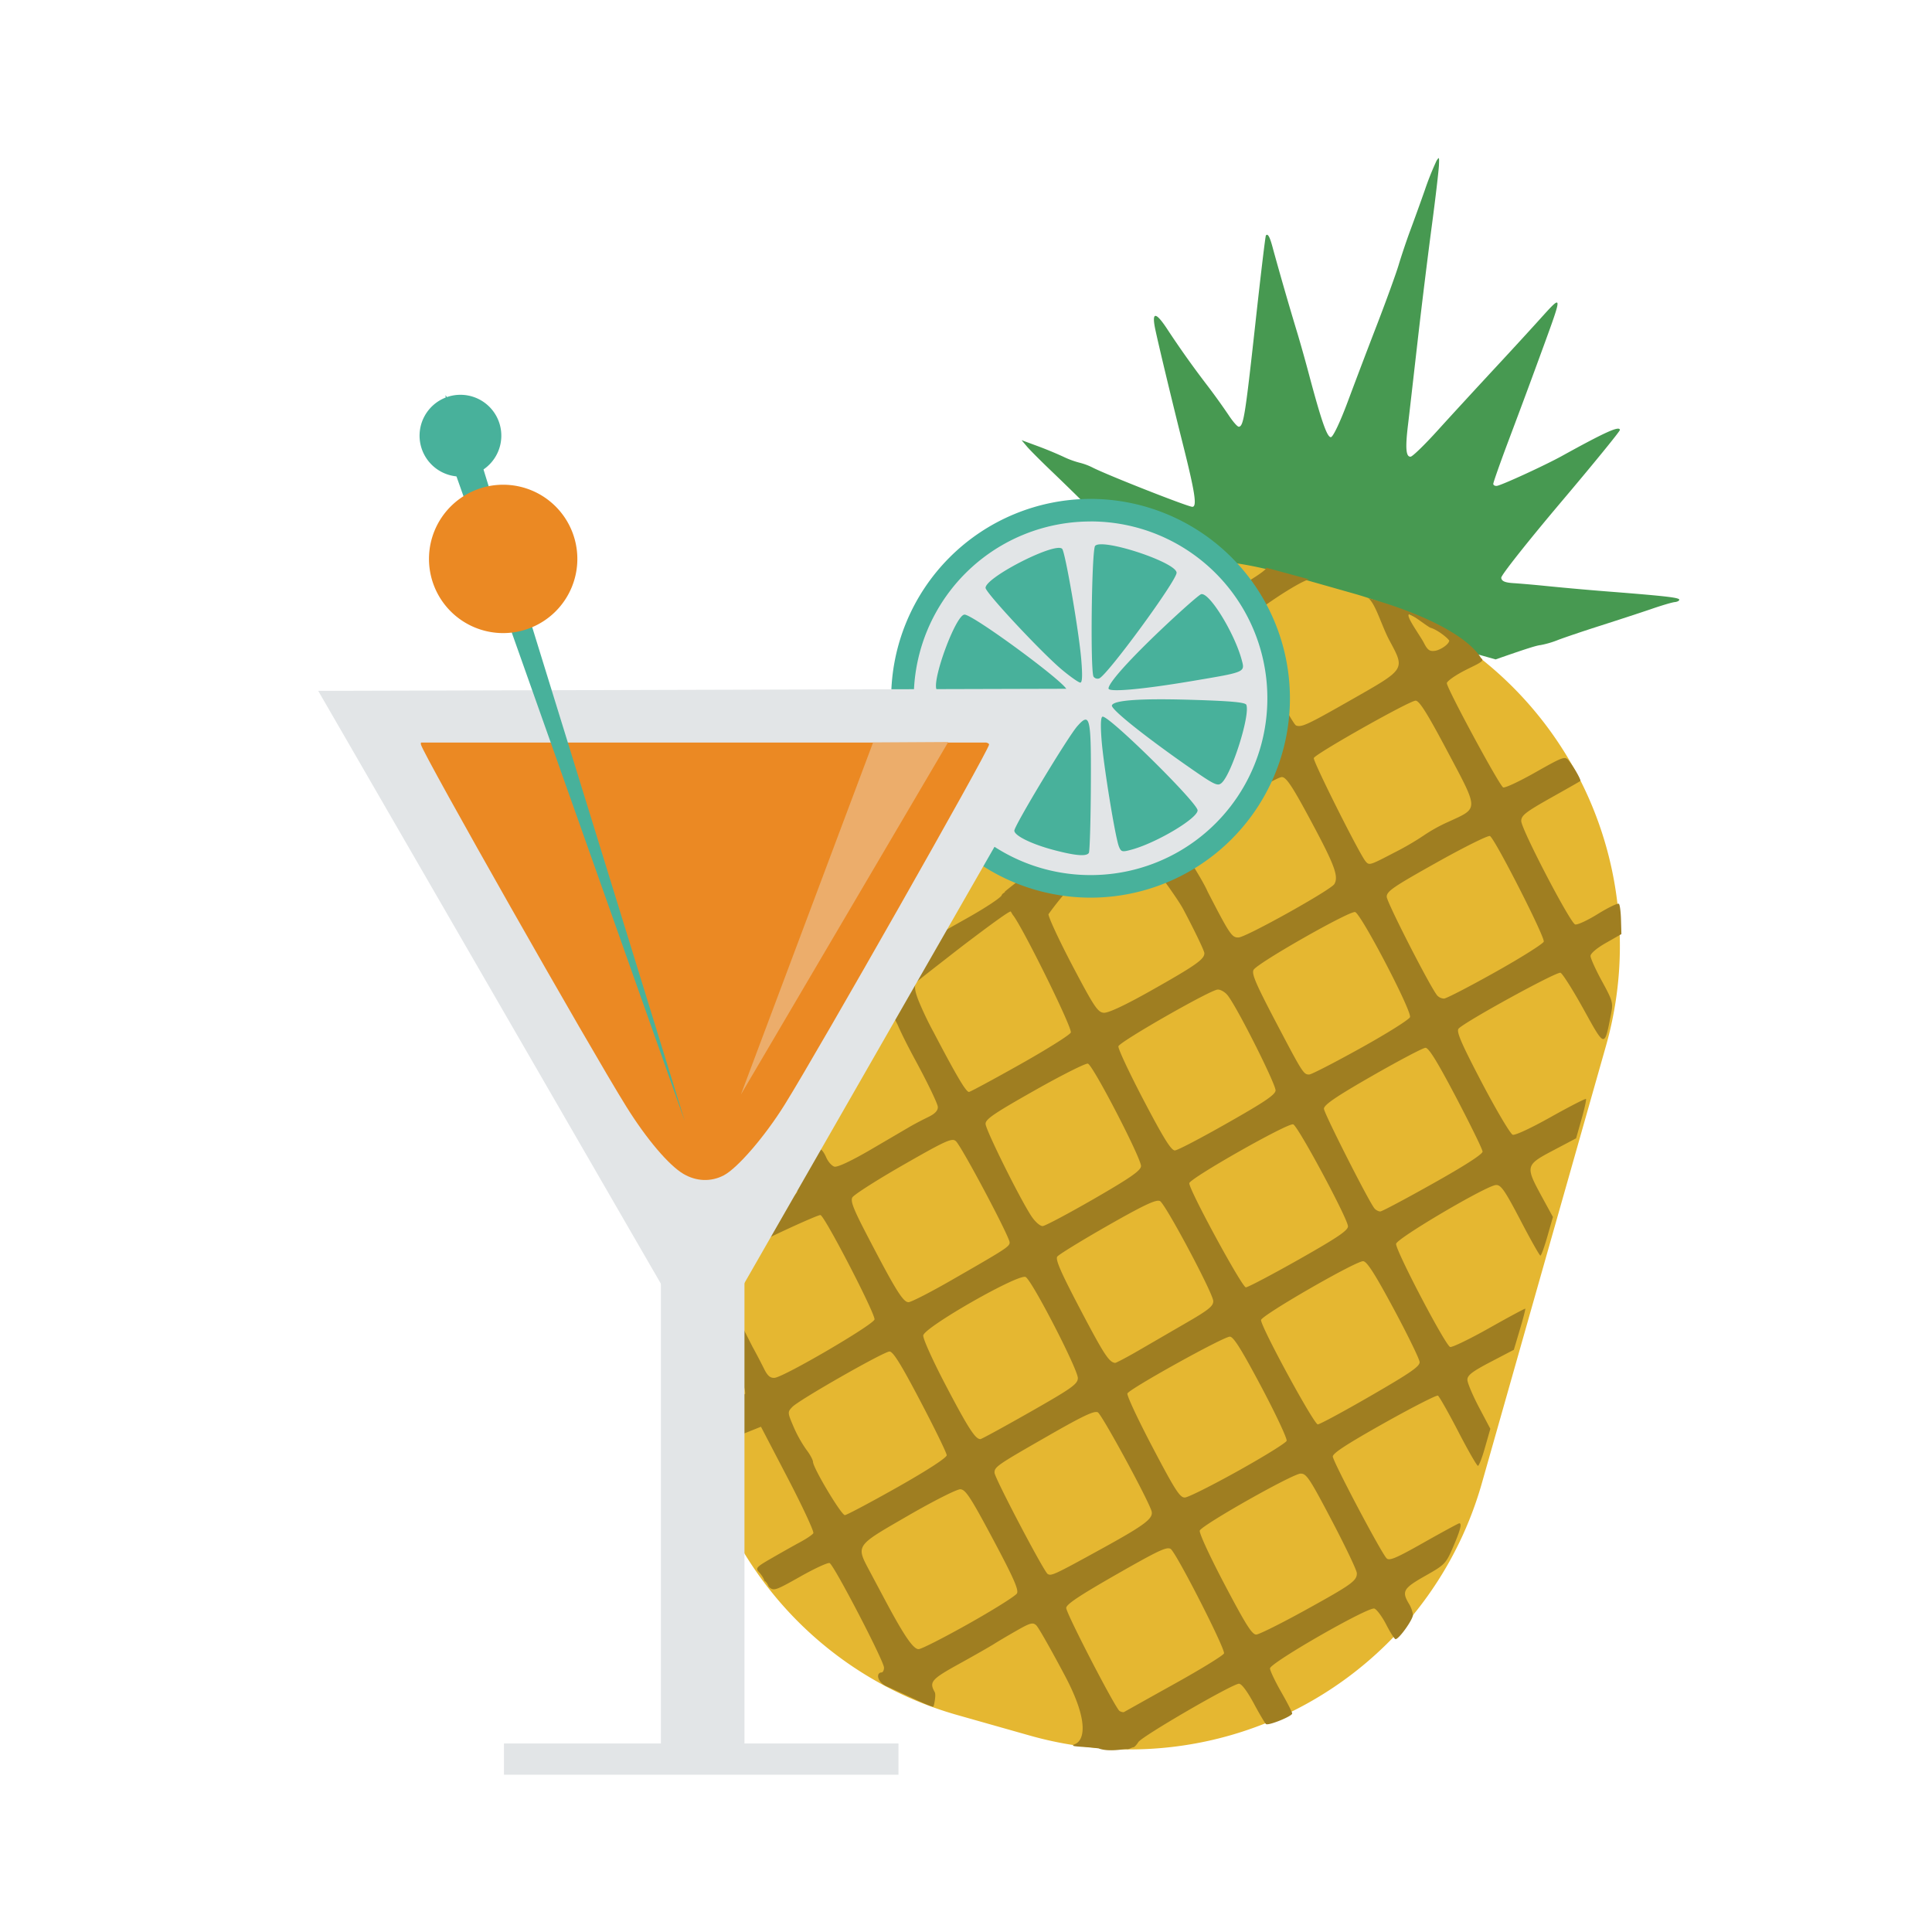
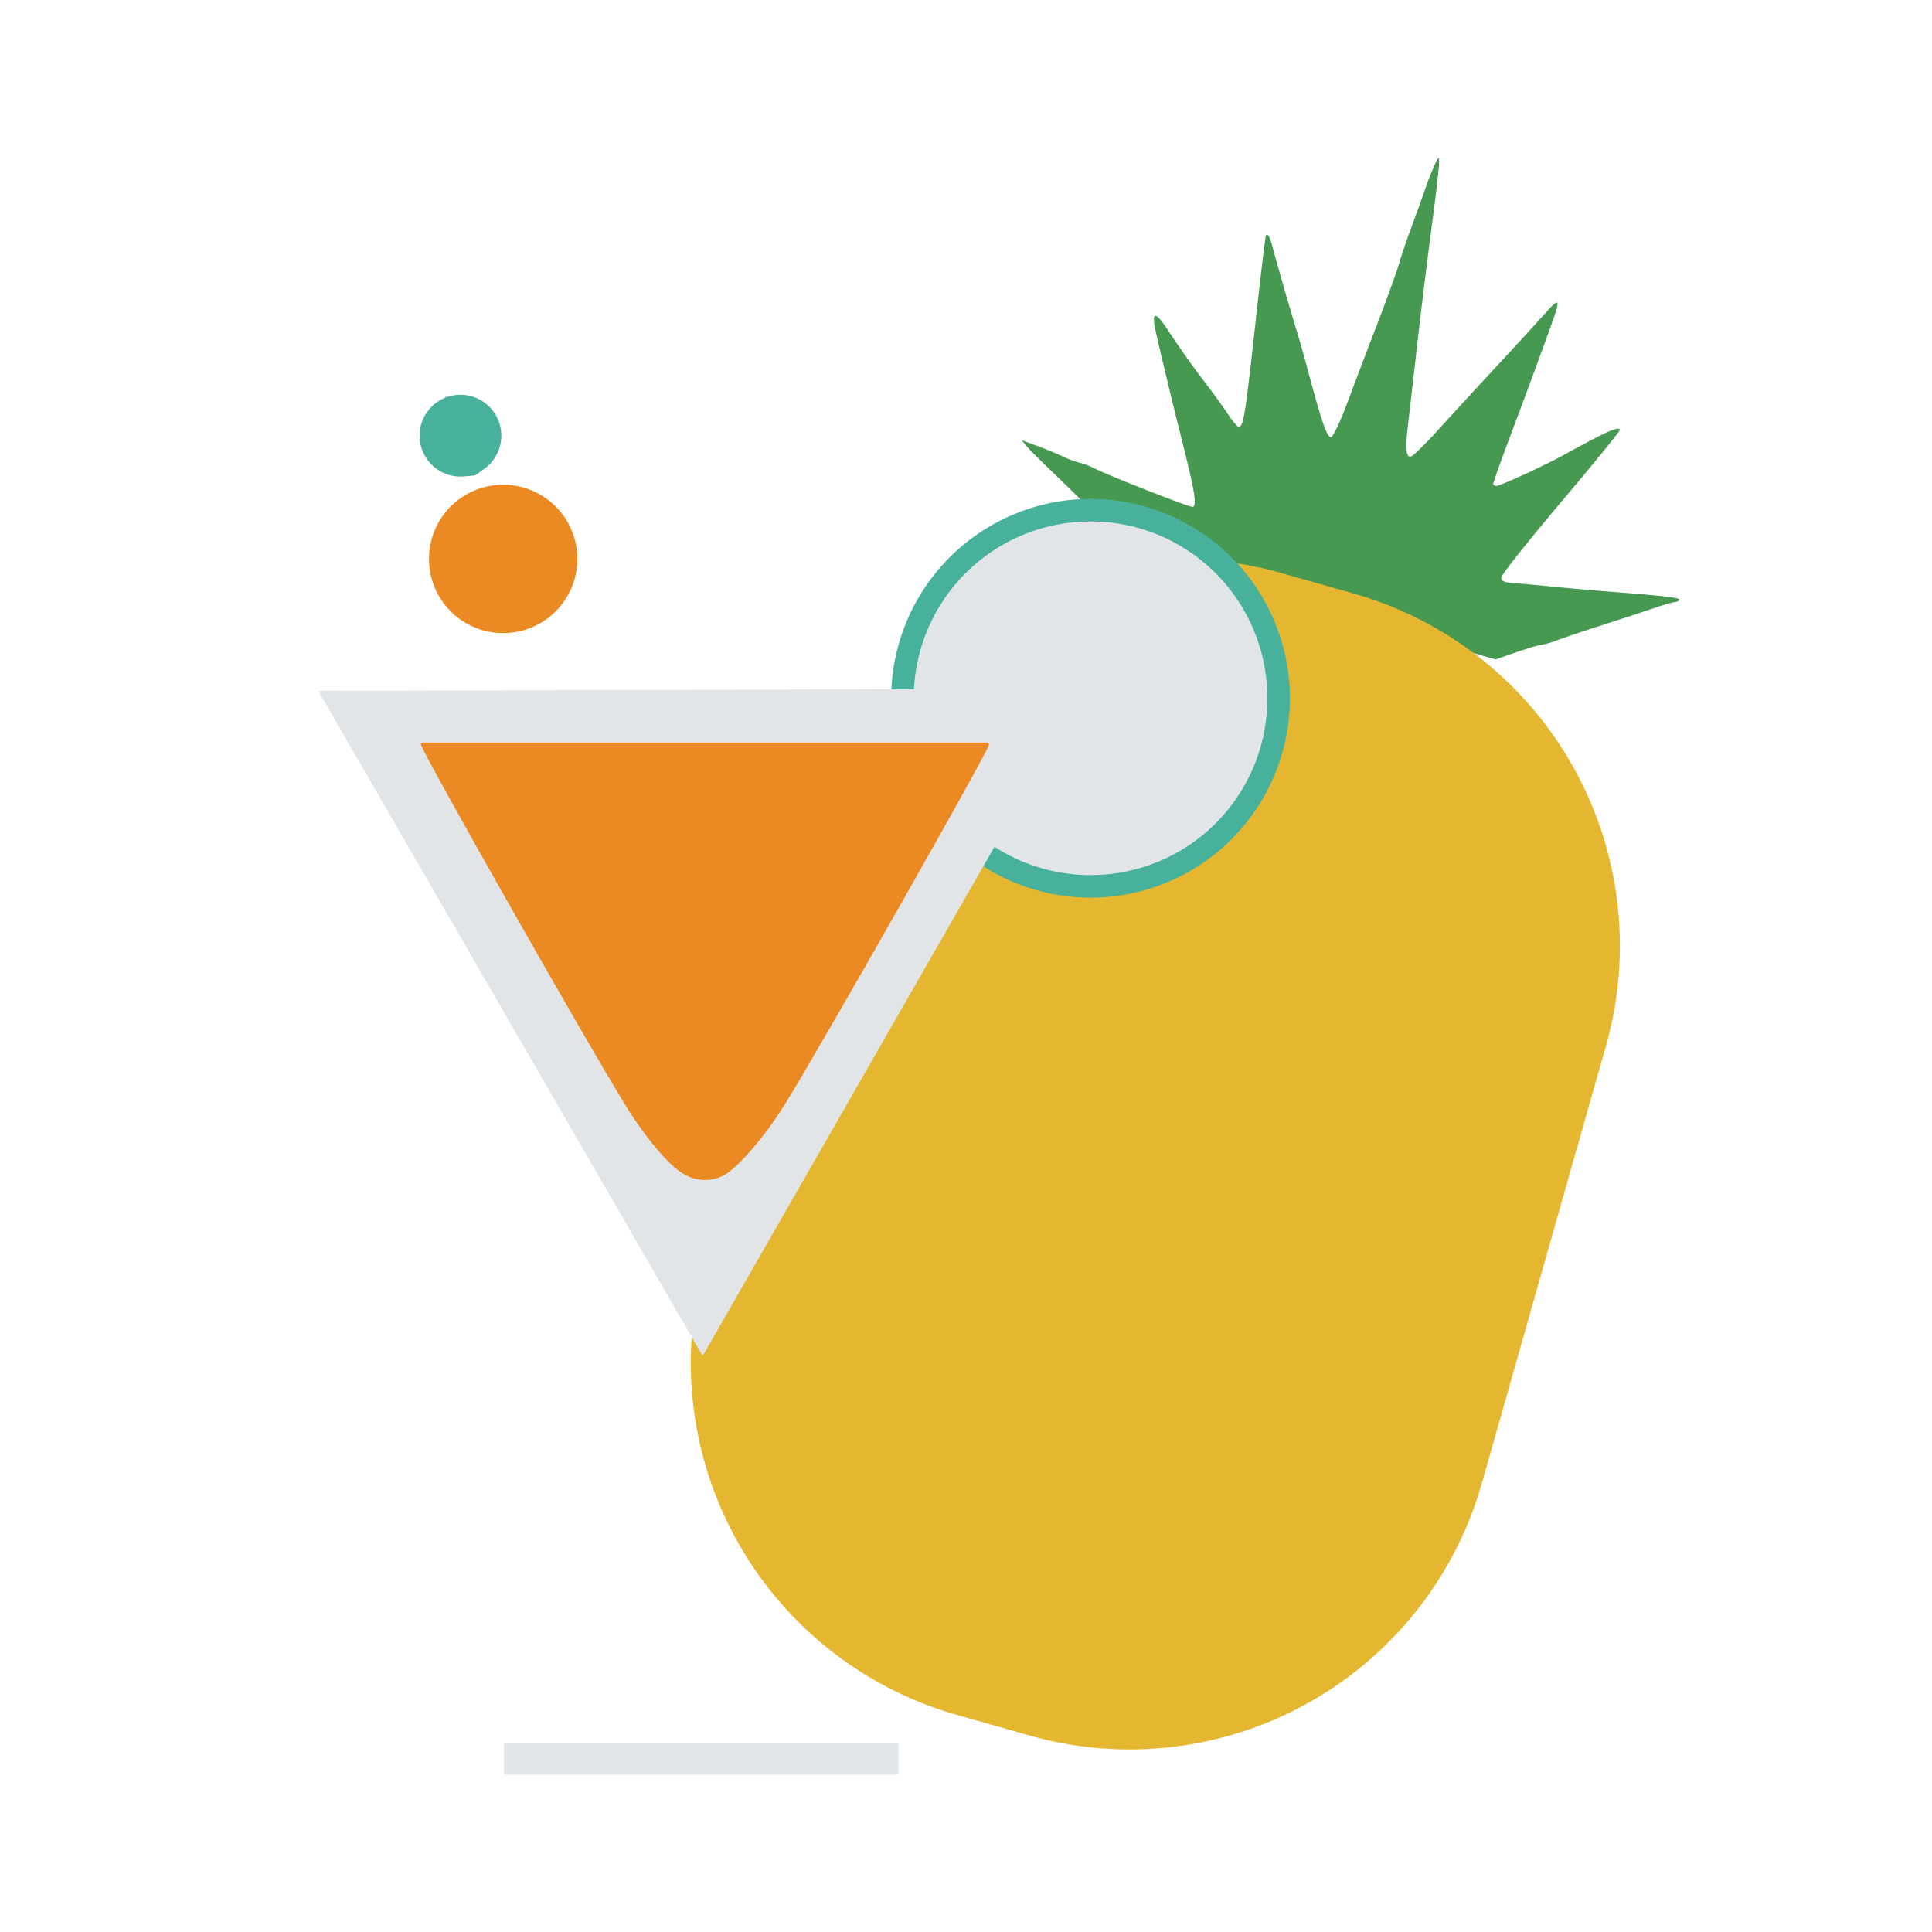
<svg xmlns="http://www.w3.org/2000/svg" width="48" height="48">
  <path fill="#479951" d="M35.738 3.93a.289.289 0 0 0-.056.082 7.16 7.16 0 0 0-.282.709c-.11.314-.28.783-.377 1.043-.095.26-.218.63-.275.822s-.292.844-.525 1.45a198.95 198.95 0 0 0-.744 1.958c-.187.5-.36.863-.413.867-.094.008-.236-.401-.543-1.552a37.693 37.693 0 0 0-.277-.989 87.549 87.549 0 0 1-.615-2.125c-.079-.305-.13-.405-.18-.345-.014.016-.134 1.022-.267 2.236-.247 2.241-.289 2.506-.405 2.516-.036.003-.15-.13-.256-.291a16.714 16.714 0 0 0-.517-.72 23.34 23.34 0 0 1-.998-1.402c-.296-.453-.4-.454-.305-.005.084.397.409 1.751.68 2.83.308 1.226.36 1.568.244 1.578-.093.008-2.133-.795-2.488-.979a1.546 1.546 0 0 0-.325-.119 2.223 2.223 0 0 1-.398-.148 9.547 9.547 0 0 0-.639-.264l-.396-.146.14.166c.079.091.348.36.596.597s.643.622.88.858c.235.236.476.477.536.533.06.056.197.198.305.316s.384.296.615.393c.18.075.365.168.543.27l8.162 2.314c.753-.263 1.016-.347 1.117-.356a2.34 2.34 0 0 0 .438-.129c.169-.064.65-.227 1.07-.36.42-.135.977-.316 1.237-.405.259-.09.523-.168.587-.174.065-.006.116-.033.114-.06-.004-.05-.302-.086-1.551-.186a76.512 76.512 0 0 1-1.775-.156c-.29-.03-.654-.06-.807-.07-.205-.014-.282-.051-.29-.133-.005-.062.659-.9 1.473-1.864.815-.963 1.478-1.777 1.475-1.808-.009-.108-.35.044-1.443.648-.428.236-1.509.732-1.617.742-.045.004-.084-.018-.086-.049-.002-.03.16-.491.36-1.025.404-1.073.58-1.551.91-2.453.447-1.226.445-1.232-.07-.662-.183.204-.7.77-1.154 1.258-.452.487-1.09 1.18-1.416 1.54-.325.36-.632.66-.683.665-.116.01-.135-.21-.067-.778.029-.235.135-1.173.239-2.08.103-.906.265-2.21.357-2.9.092-.69.169-1.358.174-1.484.006-.133.006-.185-.012-.174z" />
  <path fill="#e5b731" d="M29.121 13.893a9.097 9.097 0 0 0-8.535 6.63l-3.072 10.83a9.097 9.097 0 0 0 6.283 11.26l1.765.5a9.097 9.097 0 0 0 11.26-6.283l3.073-10.828A9.1 9.1 0 0 0 33.61 14.74l-1.763-.5a9.174 9.174 0 0 0-2.727-.347z" />
-   <path fill="#9f7e21" d="M29.775 14.004c.013.015.027.028.038.043.216.286.36.345.445.18.017-.035.035-.058.066-.069zm1.682.1c.027.065-.518.38-.664.472-.16.101-.523.087-.51-.02.016-.128-.022-.193-.111-.189-.127.006-.124.018.062.281.087.123.183.199.211.17.03-.028.03-.015.008.03-.056.108.104.423.186.367.035-.025.049-.016.029.02-.02.034.038.313.133.617.094.303.178.63.183.726.008.158.014.161.06.04.036-.092.047-.026.036.198-.042.898-.049.09.096.993.122.117.308.622.27.734-.04.115-.381.274-.5.232-.087-.03-1.803.537-2.542.852-.8-1.147-1.624-2.22-1.797-2.18-.139.215-.271.315-.271.315-.31-.075.725 1.827.959 1.914-.004.007.25.34.36.488-.524.34-1.145.792-1.155.803-.016.017-1.582 1.197-1.541 1.195.04-.002-.055.025-.074.082s-.399.309-.84.557l-.799.449-.525.963c-.05.09-.045.094-.09.18-.219.412-.43.828-.43.867 0 .008.086.166.102.203.07.162.202.44.447.892.301.556.549 1.073.55 1.147.003.092-.072.17-.237.25a8.18 8.18 0 0 0-.436.228l-.982.575c-.497.29-.839.45-.915.43-.066-.02-.156-.122-.203-.23-.046-.106-.108-.194-.134-.192a2.898 2.898 0 0 0-.182-.682c-.25-.569-.52.129-.61.316-.032.068-.019.212.008.377.067.407.242.972.188 1.053-.213.317-.956.62-.916.658-.247.69-.258.732.014.574.267-.147 1.443-.688 1.49-.671.114.039 1.363 2.454 1.342 2.593-.02.128-2.254 1.434-2.483 1.451-.111.008-.178-.053-.267-.236a14.402 14.402 0 0 0-.282-.537l-1.138-2.242-.252 1.224c-.03.112 1.216 1.647 1.209 2.188l-1.172.678.138.71 1.426-.57.67 1.285c.368.708.653 1.321.631 1.36-.022.038-.174.14-.338.228-.164.088-.48.267-.705.397-.382.22-.401.245-.3.351.058.063.123.164.124.202.047.03.074.07.114.156.123.106.154.097.777-.254.357-.202.686-.354.732-.338.103.036 1.35 2.432 1.352 2.598 0 .064-.027.12-.063.12-.142.007-.107.24.127.344.453.203 1.135.534 1.162.504.015-.016.074-.288.034-.36-.142-.254-.084-.32.611-.704.38-.21.765-.43.853-.486.089-.057.34-.206.561-.332.353-.202.415-.217.5-.135.054.051.373.614.711 1.252.608 1.148.474 1.598.254 1.695-.17.075.077.048.58.108.253.099.649.01.703.019.054.009.136-.048.158-.045.023.003.08-.054.127-.129.093-.147 2.327-1.443 2.5-1.451.065-.003.205.185.37.49.146.272.284.503.304.514.072.038.65-.197.649-.264-.001-.037-.126-.279-.276-.54-.15-.263-.274-.525-.275-.58-.003-.136 2.444-1.539 2.593-1.487.06.02.195.203.297.402.103.2.206.359.23.358.089-.004.438-.495.432-.608a.764.764 0 0 0-.103-.277c-.181-.304-.136-.38.404-.686.493-.279.516-.302.698-.724.18-.419.223-.587.15-.584-.018 0-.413.214-.877.476-.694.393-.86.463-.928.393-.137-.14-1.332-2.403-1.336-2.528-.002-.082.357-.314 1.278-.832.703-.394 1.302-.7 1.334-.681.032.019.26.42.504.89.244.472.464.855.49.854.026 0 .106-.208.177-.461l.131-.459-.283-.535c-.155-.295-.285-.602-.287-.68-.003-.112.113-.204.574-.445l.58-.303.15-.504c.083-.277.142-.51.134-.517-.01-.008-.411.208-.897.482-.486.274-.924.485-.97.469-.121-.042-1.365-2.417-1.342-2.563.02-.137 2.237-1.443 2.478-1.46.125-.01.217.122.61.872.253.486.477.882.497.881.02 0 .1-.217.174-.48l.137-.479-.28-.513c-.408-.751-.403-.778.282-1.139l.574-.303.135-.478c.075-.263.124-.488.11-.5-.015-.013-.409.188-.874.449-.49.275-.887.46-.947.44-.057-.02-.4-.597-.762-1.286-.511-.975-.64-1.274-.584-1.347.114-.15 2.436-1.425 2.534-1.391.048.017.305.422.57.9.537.971.52.967.681.149.06-.303.053-.337-.22-.838-.157-.287-.284-.569-.285-.627-.002-.062.153-.195.38-.324l.387-.221-.01-.355c-.005-.196-.028-.374-.052-.397-.024-.023-.259.089-.52.25-.26.162-.515.28-.568.262-.126-.044-1.333-2.358-1.338-2.567-.003-.137.1-.22.72-.57.399-.224.735-.414.747-.426.025-.025-.163-.354-.291-.511-.09-.11-.133-.095-.815.29-.396.225-.76.397-.81.38-.086-.03-1.397-2.454-1.4-2.59-.001-.037.143-.147.32-.248.317-.181.665-.292.535-.368-.346-.567-1.457-1.115-2.807-1.498.185.144.333.696.53 1.06.385.715.393.7-.885 1.429-1.163.663-1.298.727-1.438.677-.104-.037-1.31-2.344-1.314-2.515-.003-.124 1.29-1.02 1.636-1.117zm3.547 1.16c.047-.03.472.315.54.334.152.042.408.234.462.318-.012.102-.23.233-.346.252-.136.022-.191-.014-.28-.188-.093-.184-.454-.667-.376-.716zm.164 2.144c.006 0 .01 0 .018.002.099.034.298.357.779 1.264.78 1.47.779 1.395.02 1.744a3.974 3.974 0 0 0-.602.332 6.913 6.913 0 0 1-.733.428c-.624.325-.633.33-.726.217-.158-.193-1.308-2.488-1.283-2.561.035-.104 2.366-1.419 2.527-1.426zm-3.313 1.899c.11.01.27.258.735 1.127.568 1.061.672 1.341.562 1.53-.083.145-2.189 1.319-2.379 1.327-.167.007-.218-.07-.77-1.139-.114-.27-.56-.974-1.067-1.734.2-.075.353-.13.455-.166.604-.143 1.265-.397 1.634-.516.366-.209.753-.437.83-.43zm5.163 1.464c.127.074 1.372 2.518 1.336 2.624-.02.055-.56.396-1.202.755-.641.36-1.215.656-1.273.659a.24.24 0 0 1-.172-.077c-.174-.208-1.25-2.313-1.254-2.45-.003-.137.153-.244 1.242-.854.687-.385 1.282-.68 1.323-.657zm-8.89.036c.535.71 1.117 1.493 1.274 1.79.284.536.518 1.024.52 1.083.004.152-.214.305-1.34.94-.64.36-1.048.55-1.158.542-.15-.011-.242-.15-.77-1.152-.33-.627-.603-1.211-.605-1.297.717-.996 1.455-1.552 2.08-1.906zm-3.017 1.84c.006.002.042.072.053.085.228.274 1.48 2.803 1.44 2.92-.02.058-.588.414-1.258.791-.67.377-1.242.685-1.272.686-.072.003-.3-.38-.879-1.484a8.203 8.203 0 0 1-.373-.782c-.1-.252-.121-.4-.033-.48.059-.054.431-.342.717-.565.253-.197.39-.305.672-.517.47-.354.898-.667.933-.655zm8.557.013c.149.044 1.413 2.464 1.363 2.61-.02.06-.57.405-1.218.765s-1.226.658-1.282.66c-.144.006-.164-.03-.842-1.32-.488-.932-.598-1.185-.544-1.28.098-.17 2.39-1.474 2.523-1.435zm-3.418 1.926a.166.166 0 0 1 .066.01.43.43 0 0 1 .205.16c.274.381 1.185 2.204 1.17 2.338-.012.109-.282.289-1.197.808-.65.37-1.236.677-1.303.68-.092.004-.278-.295-.777-1.246-.36-.688-.644-1.292-.627-1.342.04-.118 2.278-1.397 2.463-1.408zm5.162 1.447c.006 0 .011 0 .018.002.092.037.305.39.75 1.236.358.684.653 1.285.654 1.34.002.064-.449.354-1.229.791-.676.38-1.266.694-1.31.696-.045.002-.113-.034-.149-.078-.15-.19-1.25-2.36-1.253-2.473-.002-.095.286-.294 1.2-.818.664-.38 1.257-.693 1.32-.696zm-8.383.393c.131.045 1.338 2.378 1.319 2.549-.013.113-.268.29-1.172.812-.637.367-1.208.67-1.27.674-.063.005-.189-.105-.283-.248-.288-.437-1.133-2.14-1.137-2.29-.003-.117.208-.26 1.225-.835.676-.382 1.27-.68 1.318-.662zm5.1 1.508c.12.041 1.356 2.342 1.361 2.533.002.103-.26.28-1.22.824-.673.38-1.264.691-1.317.693-.092.004-1.401-2.402-1.406-2.586-.003-.114 2.454-1.509 2.582-1.464zm-8.424.392a.127.127 0 0 1 .041.024c.13.102 1.334 2.369 1.338 2.517.002.104-.09.161-1.498.969-.49.28-.945.513-1.012.516-.135.006-.324-.302-1.025-1.649-.342-.656-.423-.86-.373-.953.035-.065.602-.428 1.26-.805.926-.53 1.159-.65 1.27-.619zm5.094 1.508c.007.002.016.002.021.006.143.085 1.318 2.292 1.323 2.484.003.127-.118.224-.72.57l-1.2.696c-.265.152-.499.273-.518.271-.151-.016-.278-.212-.853-1.306-.497-.945-.637-1.267-.584-1.336.038-.05.602-.398 1.255-.77.86-.49 1.172-.638 1.276-.615zm5.07 1.5c.096.01.294.323.762 1.193.348.648.635 1.239.639 1.313.005.109-.232.27-1.213.838-.67.387-1.263.708-1.317.71-.094.005-1.405-2.405-1.41-2.591-.003-.111 2.372-1.48 2.54-1.463zm-8.387.393c.162.089 1.307 2.311 1.297 2.515-.007.147-.152.25-1.185.838-.65.369-1.205.673-1.235.674-.124.006-.299-.263-.851-1.315-.323-.614-.58-1.18-.57-1.26.022-.203 2.375-1.546 2.544-1.452zm5.07 1.482c.007 0 .012 0 .018.002.098.034.295.356.766 1.242.365.688.648 1.293.63 1.344-.017.051-.558.386-1.204.746-.646.36-1.242.659-1.323.662-.124.006-.242-.179-.802-1.244-.362-.688-.644-1.29-.627-1.34.037-.108 2.372-1.405 2.543-1.412zm-8.454.37a.05.05 0 0 1 .017.001c.096.035.297.365.752 1.233.359.683.653 1.287.654 1.341.002.06-.466.367-1.22.793-.675.381-1.266.694-1.31.696-.087.004-.788-1.168-.792-1.323-.002-.05-.076-.188-.166-.304a3.227 3.227 0 0 1-.318-.57c-.152-.355-.15-.365-.031-.49.16-.172 2.264-1.371 2.414-1.378zm5.156 1.503c.007.002.014.003.02.006.096.048 1.197 2.065 1.331 2.44.068.188-.13.342-1.214.939-1.206.664-1.271.692-1.362.638-.092-.054-1.317-2.386-1.32-2.513-.004-.147.058-.19 1.305-.904.822-.472 1.131-.625 1.24-.606zm5.058 1.53a.187.187 0 0 1 .053.005c.12.035.245.25.725 1.164.34.648.62 1.235.62 1.303.006.19-.133.286-1.292.926-.59.325-1.133.596-1.205.6-.106.004-.26-.243-.785-1.239-.367-.696-.64-1.286-.62-1.344.047-.134 2.297-1.407 2.504-1.416zm-8.45.388a.12.12 0 0 1 .023.004c.122.03.266.263.785 1.236.51.956.644 1.26.596 1.348-.035.062-.568.397-1.184.744s-1.182.636-1.256.64c-.132.01-.365-.332-.844-1.232l-.357-.67c-.366-.69-.396-.643.926-1.408.647-.374 1.225-.666 1.31-.662zm5.185 1.469c.016.003.03.006.04.015.152.12 1.36 2.489 1.323 2.594-.017.05-.574.392-1.24.762s-1.225.685-1.244.695c-.02.01-.07-.002-.11-.025-.102-.061-1.322-2.418-1.326-2.56-.002-.089.328-.308 1.246-.833.925-.528 1.198-.668 1.31-.648z" />
  <path fill="#e2e5e7" d="M27.094 12.676a4.673 4.673 0 0 0-4.672 4.674 4.673 4.673 0 0 0 4.672 4.671 4.673 4.673 0 0 0 4.674-4.671 4.673 4.673 0 0 0-4.674-4.674z" />
  <path fill="#48b19b" d="M27.095 12.395a4.959 4.959 0 0 0-4.954 4.955 4.957 4.957 0 0 0 4.954 4.952 4.955 4.955 0 0 0 4.953-4.952 4.957 4.957 0 0 0-4.953-4.955zm0 .56a4.389 4.389 0 0 1 4.392 4.395 4.387 4.387 0 0 1-4.392 4.391 4.388 4.388 0 0 1-4.393-4.39 4.39 4.39 0 0 1 4.393-4.395z" />
-   <path fill="#48b19b" d="M27.352 13.523c-.069.001-.119.013-.143.038-.088.087-.124 3.119-.04 3.25a.122.122 0 0 0 .14.044c.202-.077 1.923-2.426 1.923-2.625 0-.224-1.401-.716-1.88-.707zm-1.094.092c-.448.056-1.772.76-1.772.99 0 .12 1.4 1.619 1.905 2.04.207.172.41.314.449.314.049 0 .056-.172.025-.557-.057-.706-.4-2.69-.476-2.767-.022-.022-.067-.028-.131-.02zm3.586 1.147c-.047.01-.472.384-.944.83-.833.787-1.359 1.373-1.359 1.513 0 .098.827.025 2.064-.183 1.35-.227 1.328-.217 1.245-.527-.18-.668-.802-1.68-1.006-1.633zm-5.881.508c-.216 0-.825 1.652-.69 1.87.017.027.75.054 1.63.063 1.243.013 1.6 0 1.599-.064 0-.159-2.324-1.87-2.54-1.87zm5.713 2.119c-1.316-.042-2.007.004-2.051.136-.03.09.76.726 1.857 1.495.695.485.768.522.87.431.251-.226.712-1.682.613-1.94-.024-.06-.36-.093-1.29-.122zm-2.28.416c-.046 0-.057.18-.03.547.042.61.343 2.465.435 2.685.054.13.082.135.306.074.616-.165 1.647-.777 1.647-.978 0-.186-2.17-2.328-2.357-2.328zm-.44.076c-.048.01-.11.07-.188.158-.228.253-1.567 2.474-1.567 2.598 0 .126.438.34.998.486.526.138.796.16.854.066.021-.034.044-.768.049-1.628.007-1.317-.006-1.713-.147-1.68z" />
  <g fill="#e2e5e7">
    <path d="m26.959 17.111-19.053.053 9.551 16.525z" />
-     <path d="M16.42 26.832v16.52h2.076v-16.52z" />
    <path d="M12.521 43.316v.776h9.801v-.776z" />
  </g>
  <path fill="#eb8923" d="M10.461 18.449c-.008.014-.007.031-.002.051.058.249 4.196 7.542 5.106 9 .5.801 1.054 1.454 1.416 1.666.318.187.682.201.998.037.344-.179 1.026-.97 1.521-1.766.857-1.378 5.036-8.738 5.072-8.934.005-.024-.017-.04-.07-.054h-14.04z" />
-   <path fill="#48b19b" d="m11.208 11.461 5.803 16.386L11.94 11.43z" />
  <path fill="#48b19b" stroke="#48b19b" stroke-width=".561" d="M11.504 11.557a.736.736 0 0 1-.782-.573.736.736 0 0 1 .464-.85.736.736 0 0 1 .904.347.736.736 0 0 1-.225.943l-.426-.6z" />
  <path fill="#eb8923" d="M12.502 12.043a1.843 1.843 0 0 0-1.844 1.842 1.843 1.843 0 0 0 1.844 1.844 1.843 1.843 0 0 0 1.842-1.844 1.843 1.843 0 0 0-1.842-1.842z" />
-   <path fill="#ecad6b" d="m21.691 18.448-3.283 8.745 5.15-8.756z" />
</svg>